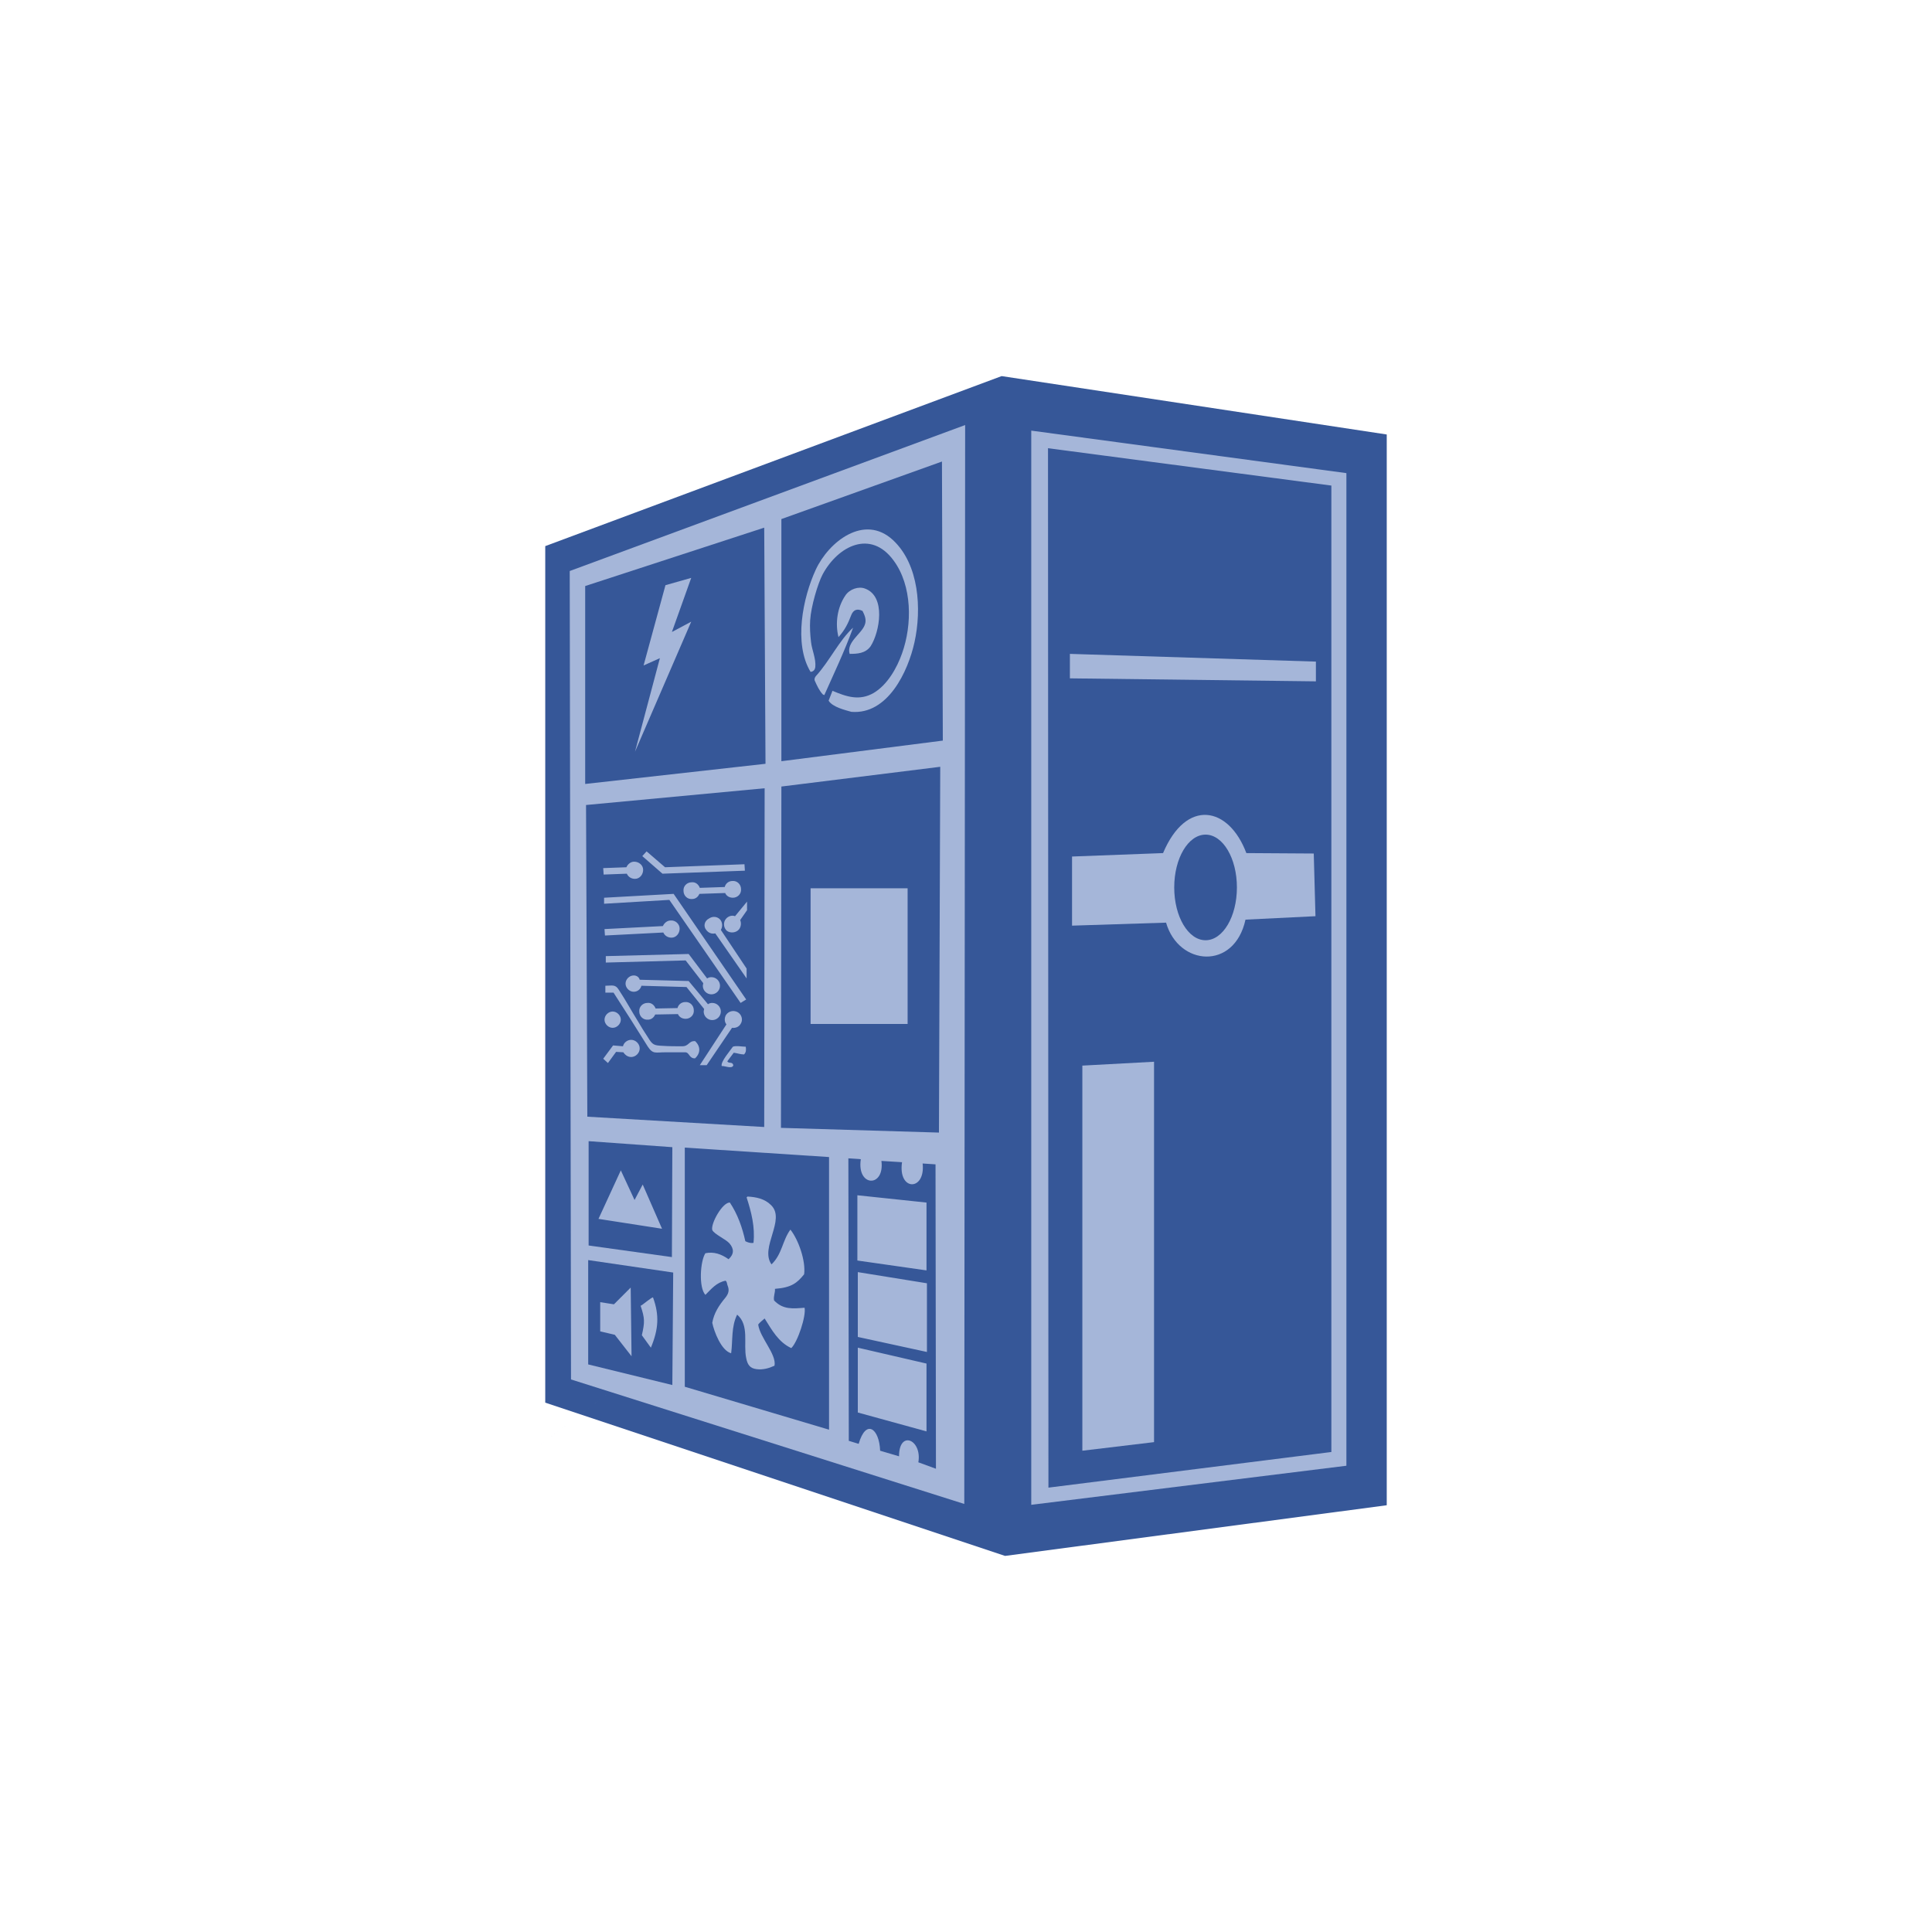
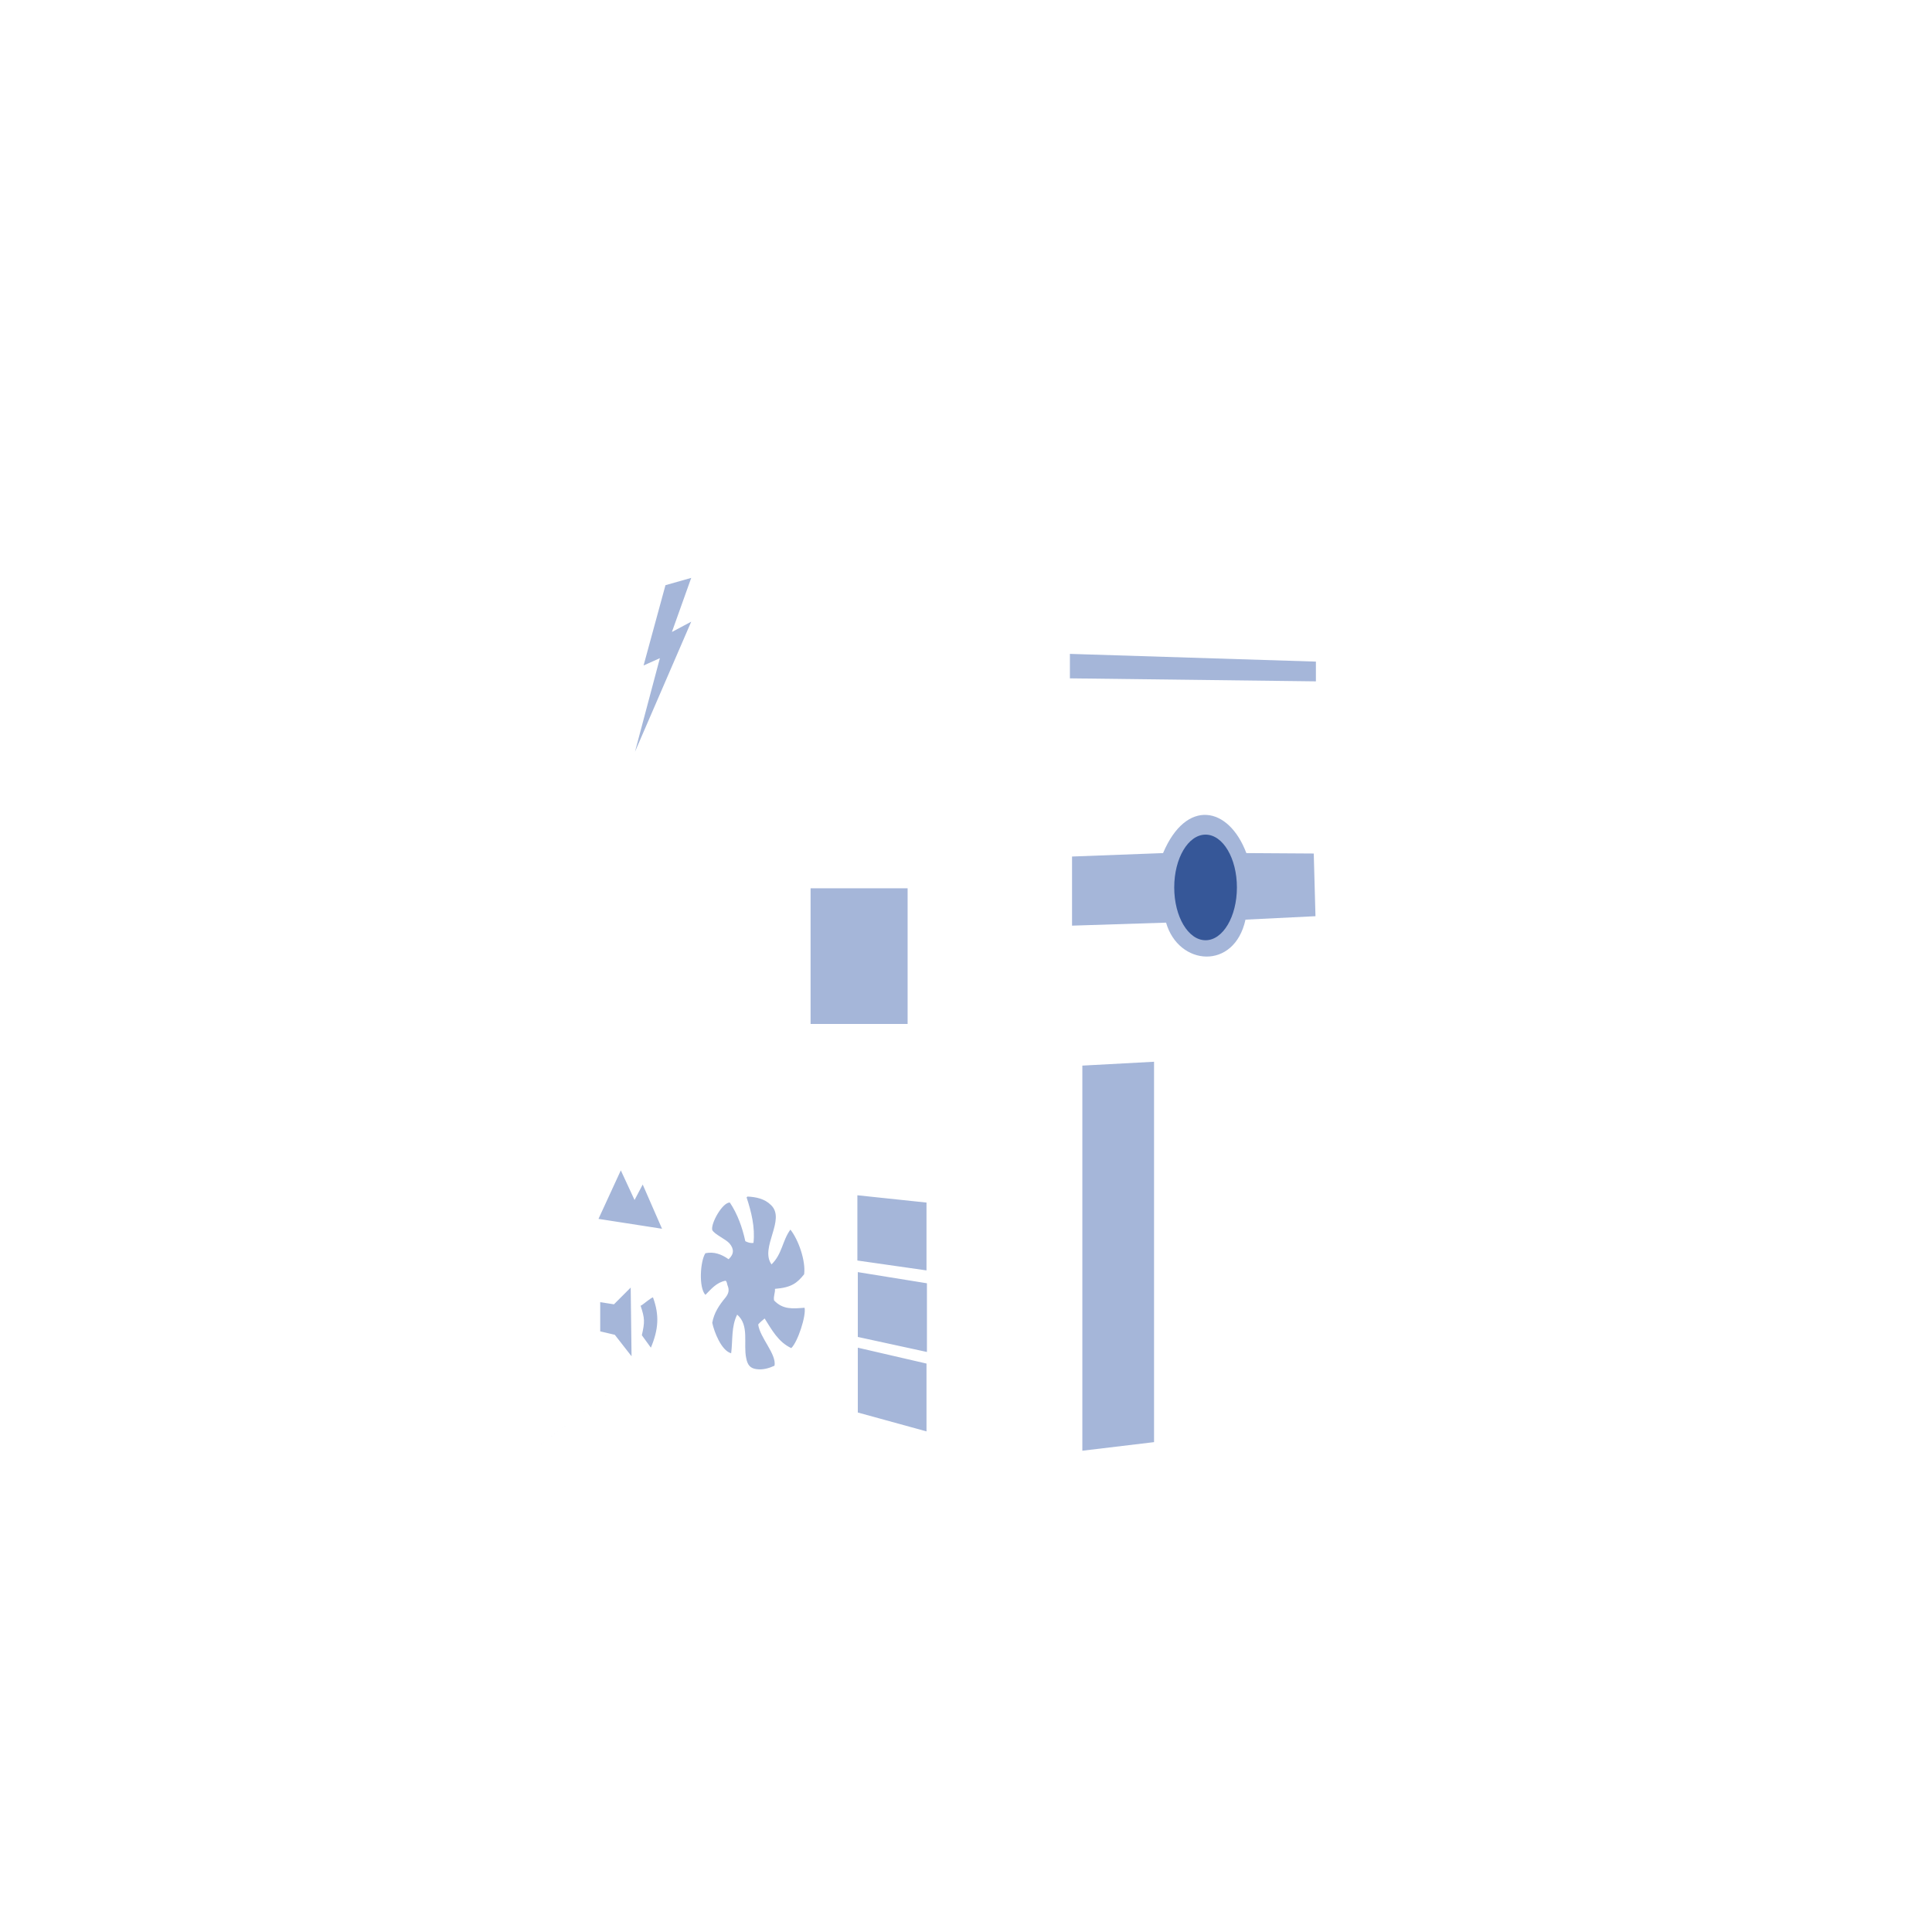
<svg xmlns="http://www.w3.org/2000/svg" version="1.2" viewBox="0 0 450 450" width="450" height="450">
  <title>pcgamingwiki</title>
  <style>
		.s0 { fill: #365798 } 
		.s1 { fill: #a5b6d9 } 
		.s2 { fill: #a5b6d8 } 
	</style>
-   <path class="s0" d="m127 127.2l106.3-39.6 89.7 13.6v242.6 6.8l-88.9 11.8-107.1-35.7z" />
-   <path class="s1" d="m133 321.3l-0.3-188.3 92.1-34-0.2 251.3zm107.2 29.2v-250.2l73.4 9.9v231.2z" />
-   <path class="s0" d="m178 262.5l-41.2-2.4-0.3-72.6 41.6-3.9zm4-79.3l37-4.6-0.3 85.2-36.8-1.1zm-45.7-0.6v-46.1l41.7-13.6 0.3 55zm83.1-75.1l0.2 65-37.6 4.8v-56.4zm-59.9 215.5v-55.7l33.6 2.2v63.5zm58.5 19.1l-4.1-1.5c0.9-5.3-4.5-7.6-4.5-1.4l-4.4-1.3c-0.2-5.2-3.3-7.5-5-1.6l-2.3-0.7-0.1-65.8 2.9 0.2c-1 6.5 5.6 6.7 4.8 0.4l4.8 0.3c-1 6.8 5.5 6.8 4.8 0.3l3 0.2zm-80.9-76.3l19.5 1.4-0.1 25.6-19.4-2.7zm19.7 30.6l-0.2 26.2-19.6-4.8v-24.3zm87.3-192l66 8.7v225.1l-65.9 8.3z" />
  <path class="s1" d="m147.9 175.1l5.8-21.8-3.8 1.7 5.1-18.7 6-1.7-4.5 12.6 4.5-2.4z" />
-   <path class="s2" d="m193 163.2c0.3-0.8 0.6-1.5 0.9-2.3 3.3 1.4 6.3 2.4 9.6 0.5 3.2-1.9 5.4-5.8 6.6-9.2 2.4-6.7 2.4-15.8-2-21.7-5.3-7.2-12.9-3.4-16.5 3.3-1.1 2.1-2.7 7.4-2.9 10.7-0.1 1.6 0 3.3 0.2 5 0.2 1.9 1.2 3.9 1 5.9-0.1 0.6-0.4 1-1.1 1.1-4-6.6-1.8-17.3 1.2-23.8 3-6.5 11.3-13.1 18-6.9 6.1 5.7 6.7 16.1 5 23.8-1.5 6.8-6.2 16.9-14.7 16.2-1.4-0.4-4.4-1.1-5.3-2.6zm4.9-10.9c-0.8-2.7 2.7-4.6 3.5-6.7 0.5-1.2 0-2.3-0.5-3.3-1.2-0.6-2.1-0.3-2.6 0.9-0.8 2.1-1.5 3.5-3 5.2-0.8-3.2-0.3-6.9 1.6-9.7 1-1.5 3.1-2.2 4.6-1.6 4.9 1.8 3.4 10.1 1.3 13.4-1.2 1.7-3.1 1.8-4.9 1.8zm0.8-6.1c-1.9 5.3-4.7 11.2-6.7 15.7-0.2-0.1-0.3-0.1-0.4-0.2-0.8-0.9-1.3-2-1.8-3.1-0.2-0.4 0-0.9 0.3-1.2 3.1-3.4 5.4-8.3 8.6-11.2z" />
  <path class="s1" d="m171.7 306.2c-1.4 2.8-1 5.9-1.4 9-2.3-0.6-4-5.1-4.4-7.1 0.4-2.3 1.6-4.1 3.1-5.9 0.7-0.9 0.9-1.7 0.5-2.7-0.2-0.4-0.1-0.9-0.5-1.2-2.1 0.4-3.3 1.9-4.7 3.3-1.6-1.7-1.2-7.9 0-9.7 2-0.4 3.7 0.2 5.4 1.4 1.3-1.2 1.3-2.4 0.2-3.7-0.9-1-3.5-2.1-4-3.1-0.4-1.5 2.4-6.5 4.1-6.4 1.8 2.7 2.9 5.8 3.6 9 0.6 0.3 1.2 0.5 1.9 0.4 0.4-3.7-0.5-7.2-1.6-10.6 0.1-0.1 0.2-0.2 0.2-0.2 2 0.1 4 0.5 5.5 2 3.5 3.4-2.7 9.9 0.1 13.8 2.5-2.4 2.5-5.5 4.4-8.1 1.9 2.4 3.6 7.3 3.2 10.4-1.6 2-2.9 3.1-6.8 3.4 0.1 0.9-0.4 1.7-0.2 2.7 2.1 2.2 4.4 1.9 7.1 1.7 0.4 1.9-1.6 8-3.1 9.4-3-1.4-4.5-4.2-6.2-6.9-0.6 0.5-1.1 0.9-1.5 1.4 0.4 3.1 4.3 6.9 3.8 9.6-1.3 0.6-2.7 1-4.2 0.8-1.5-0.2-2.1-1-2.4-2.6-0.7-3.3 0.8-7.6-2.1-10.1zm28.1 5.2v-15.1l16.1 2.6v16zm-0.1-33l16.1 1.7v15.8l-16.1-2.3zm16.1 39.2v15.8l-16-4.4v-15.1zm-76-7.5v-6.8l3.2 0.5 3.9-3.9 0.2 16-3.9-5zm9.5-6c0.3-0.1 2.5-2 2.8-1.9 1.5 4.1 1.3 7.4-0.5 11.7l-2.1-2.9c0.7-3.1 0.7-3.9-0.3-6.9zm2.3 12.9c-51.1 38.7-25.5 19.3 0 0zm117.2 18.9l-16.7 2v-89.7l16.7-0.9zm21.3-121.7c-2.6 11.9-15.6 10.8-18.5 0.7l-21.9 0.7v-16.1l21.2-0.8c5.4-12.8 15.3-10.9 19.4 0l15.7 0.1 0.4 14.6zm-40.9-56.2v-5.7l57.3 1.8v4.6zm-109.8 125.9l14.8 2.3-4.5-10.3-1.9 3.6-3.2-6.9z" />
  <path fill-rule="evenodd" class="s0" d="m280.8 219c-4.04 0-7.3-5.5-7.3-12.3 0-6.8 3.26-12.3 7.3-12.3 4.04 0 7.3 5.5 7.3 12.3 0 6.8-3.26 12.3-7.3 12.3z" />
-   <path class="s1" d="m169.1 236.4c-0.4 0.7-0.4 1.6 0.1 2.2l-6.2 9.5h1.6l5.9-8.7c0.8 0.1 1.6-0.2 2-0.9 0.6-0.9 0.3-2.1-0.6-2.7-1-0.6-2.2-0.3-2.8 0.6zm-26.3 7.1l-2.3 3.1 1.1 1 1.9-2.6 1.7 0.1c0.1 0.2 0.2 0.3 0.4 0.5 0.8 0.8 2 0.8 2.8 0 0.8-0.8 0.8-2 0-2.8-0.8-0.8-2-0.8-2.8 0-0.2 0.2-0.4 0.5-0.5 0.9zm4.8-16.3c-1 0-1.9 0.9-1.9 1.9 0 1 0.9 1.9 1.9 1.9 0.9 0 1.6-0.6 1.8-1.4l10.5 0.3 4.1 5.1c0 0.2-0.1 0.4-0.1 0.6 0 1.1 0.9 2 2 2 1.1 0 2-0.9 2-2 0-1.1-0.9-2-2-2-0.4 0-0.7 0.1-1 0.3l-4.5-5.4-11.4-0.3c-0.2-0.7-0.8-1-1.4-1zm-4.7 4h-1.9v-1.6c1.5 0 2.3-0.4 3.1 0.9 1.6 2.4 3 5 4.5 7.4 0.7 1.2 1.5 2.5 2.3 3.7 1.1 1.8 1.4 1.9 3.5 2 1.5 0.1 3 0.1 4.5 0.1 1.6 0 1.5-1.3 3-1.2 1.3 1.2 1.3 2.8 0 4-1.4 0.1-1.3-1.4-2.3-1.4h-4.6c-2.3 0-2.9 0.5-4.1-1.3-2.6-4.2-5.3-8.4-8-12.6zm1.7 6.3c0 1-0.9 1.9-1.9 1.9-1 0-1.9-0.9-1.9-1.9 0-1 0.9-1.9 1.9-1.9 1 0 1.9 0.9 1.9 1.9zm3.1-36.8c-0.8 0-1.5 0.6-1.8 1.3l-5.4 0.2 0.1 1.5 5.4-0.2c0.3 0.7 1 1.2 1.9 1.2 1.1 0 1.9-1 1.9-2.1 0-1.1-1-1.9-2.1-1.9zm13.4 4.8c-1.1 0-2 0.9-1.9 2 0 1.1 0.9 2 2 1.9 0.8 0 1.4-0.5 1.7-1.2l6-0.2c0.3 0.7 1 1.1 1.8 1.1 1.1 0 2-0.9 1.9-2 0-1.1-0.9-2-2-1.9-0.9 0-1.6 0.6-1.8 1.4l-5.8 0.2c-0.3-0.8-1-1.4-1.9-1.3zm-10.5-7.2l-1 1.1 4.7 4.1 19.2-0.7-0.1-1.5-18.5 0.7zm-9.9 12.2v-1.4l16.2-0.9 16.9 24.6-1.3 0.8-16.6-24zm31.4 6c0.5-0.6 0.6-1.5 0.3-2.2l1.6-2.3v-2l-2.8 3.4c-0.7-0.3-1.6 0-2.1 0.6-0.7 0.8-0.6 2.1 0.2 2.8 0.8 0.6 2.1 0.5 2.8-0.3zm-7.6 0.1c0.5 0.7 1.3 1 2.1 0.8l7.3 10.5v-2.3l-6-9c0.4-0.7 0.4-1.5 0-2.2-0.6-0.9-1.8-1.1-2.7-0.5-1.2 0.6-1.4 1.9-0.7 2.7zm-8.3-2.2c-0.8 0-1.5 0.6-1.8 1.3l-13.6 0.7 0.1 1.5 13.6-0.7c0.3 0.7 1 1.2 1.9 1.2 1.1 0 1.9-1 1.9-2.1 0-1.1-1-2-2.1-1.9zm4.2 7.8l-19.3 0.5v1.5l18.6-0.5 4.1 5.3c0 0.2-0.1 0.4-0.1 0.6 0 1.1 0.9 2 2 2 1.1 0 2-0.9 2-2 0-1.1-0.9-2-2-2-0.4 0-0.7 0.1-1 0.3zm9 25c0.3 0.6 1.2 0 1.4 0.9-0.2 1-2.1 0.1-2.7 0.2-0.3-1 2-3.6 2.6-4.5 0.7-0.3 2.2 0 3 0 0.1 0.7 0.1 1.3-0.4 1.8-0.8 0-1.6-0.3-2.4-0.4-0.5 0.7-1 1.3-1.5 2zm-18.6-13.6c-1.1 0-2 0.9-1.9 2 0 1.1 0.9 2 2 1.9 0.8 0 1.4-0.5 1.7-1.2l5.3-0.1c0.3 0.7 1 1.1 1.8 1.1 1.1 0 2-0.9 1.9-2 0-1.1-0.9-2-2-1.9-0.9 0-1.6 0.6-1.8 1.4l-5.1 0.1c-0.3-0.8-1-1.4-1.9-1.3z" />
  <path fill-rule="evenodd" class="s1" d="m188.8 206.9h22.6v31.6h-22.6z" />
</svg>